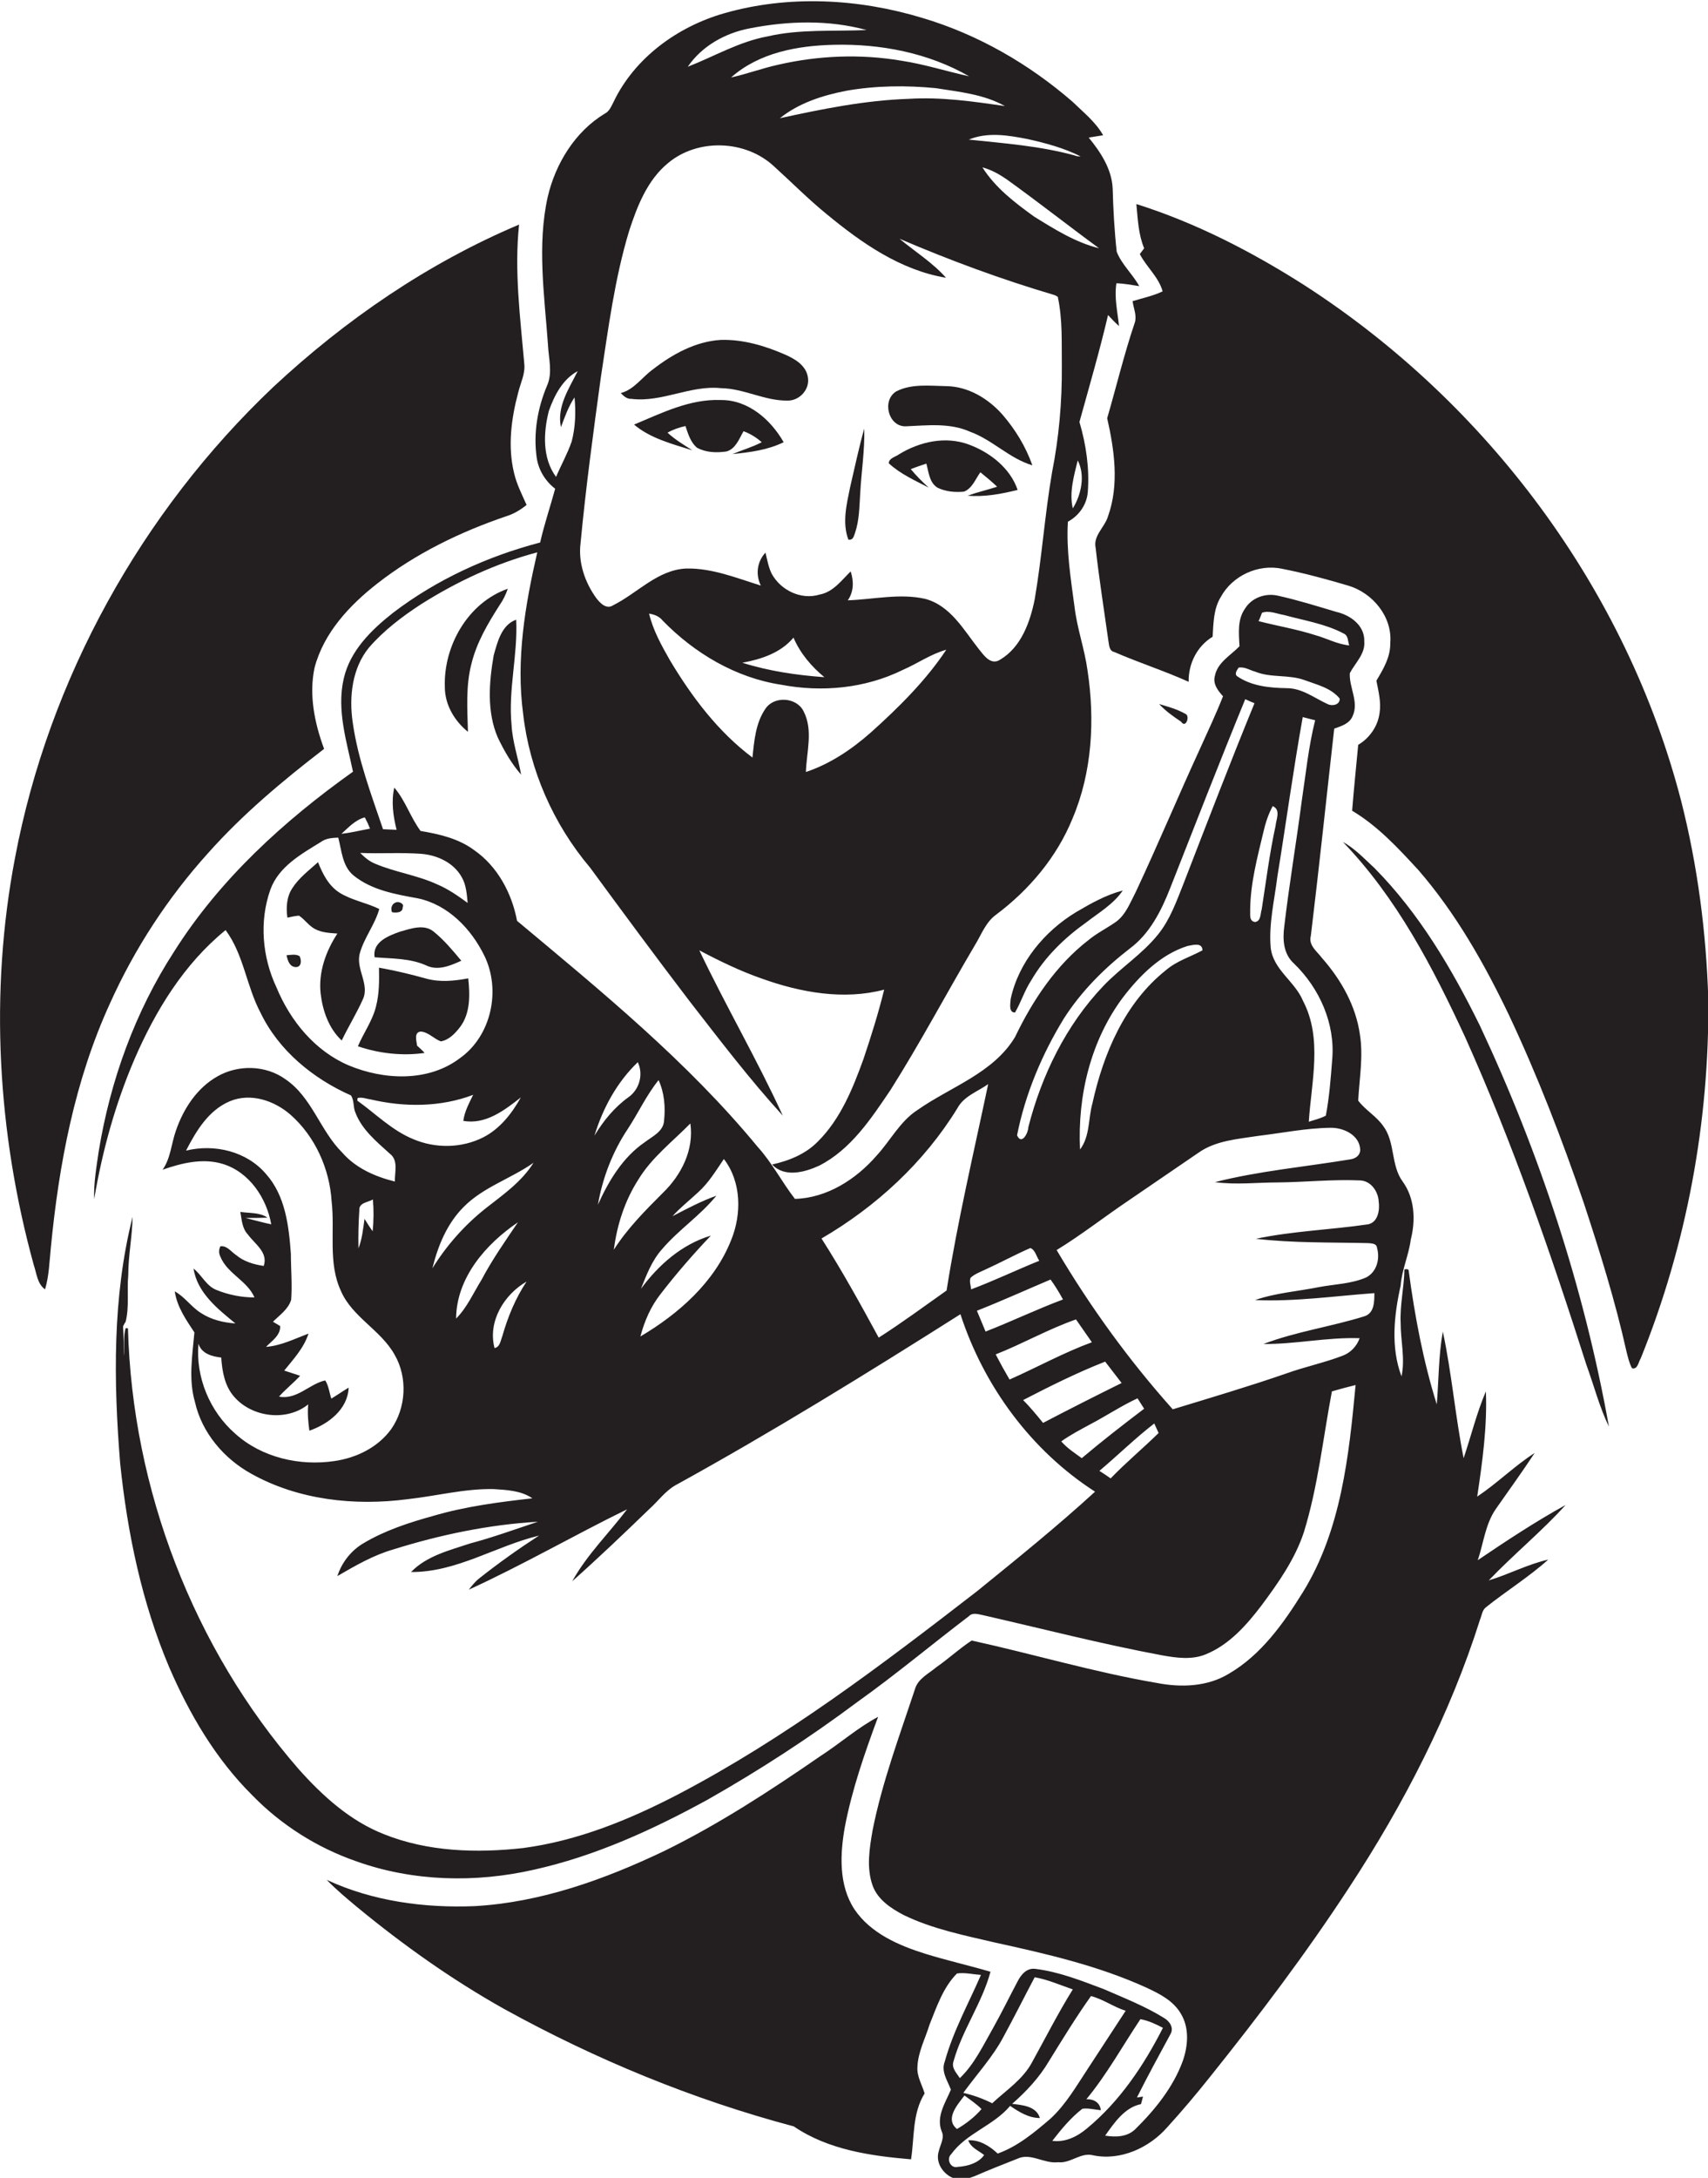
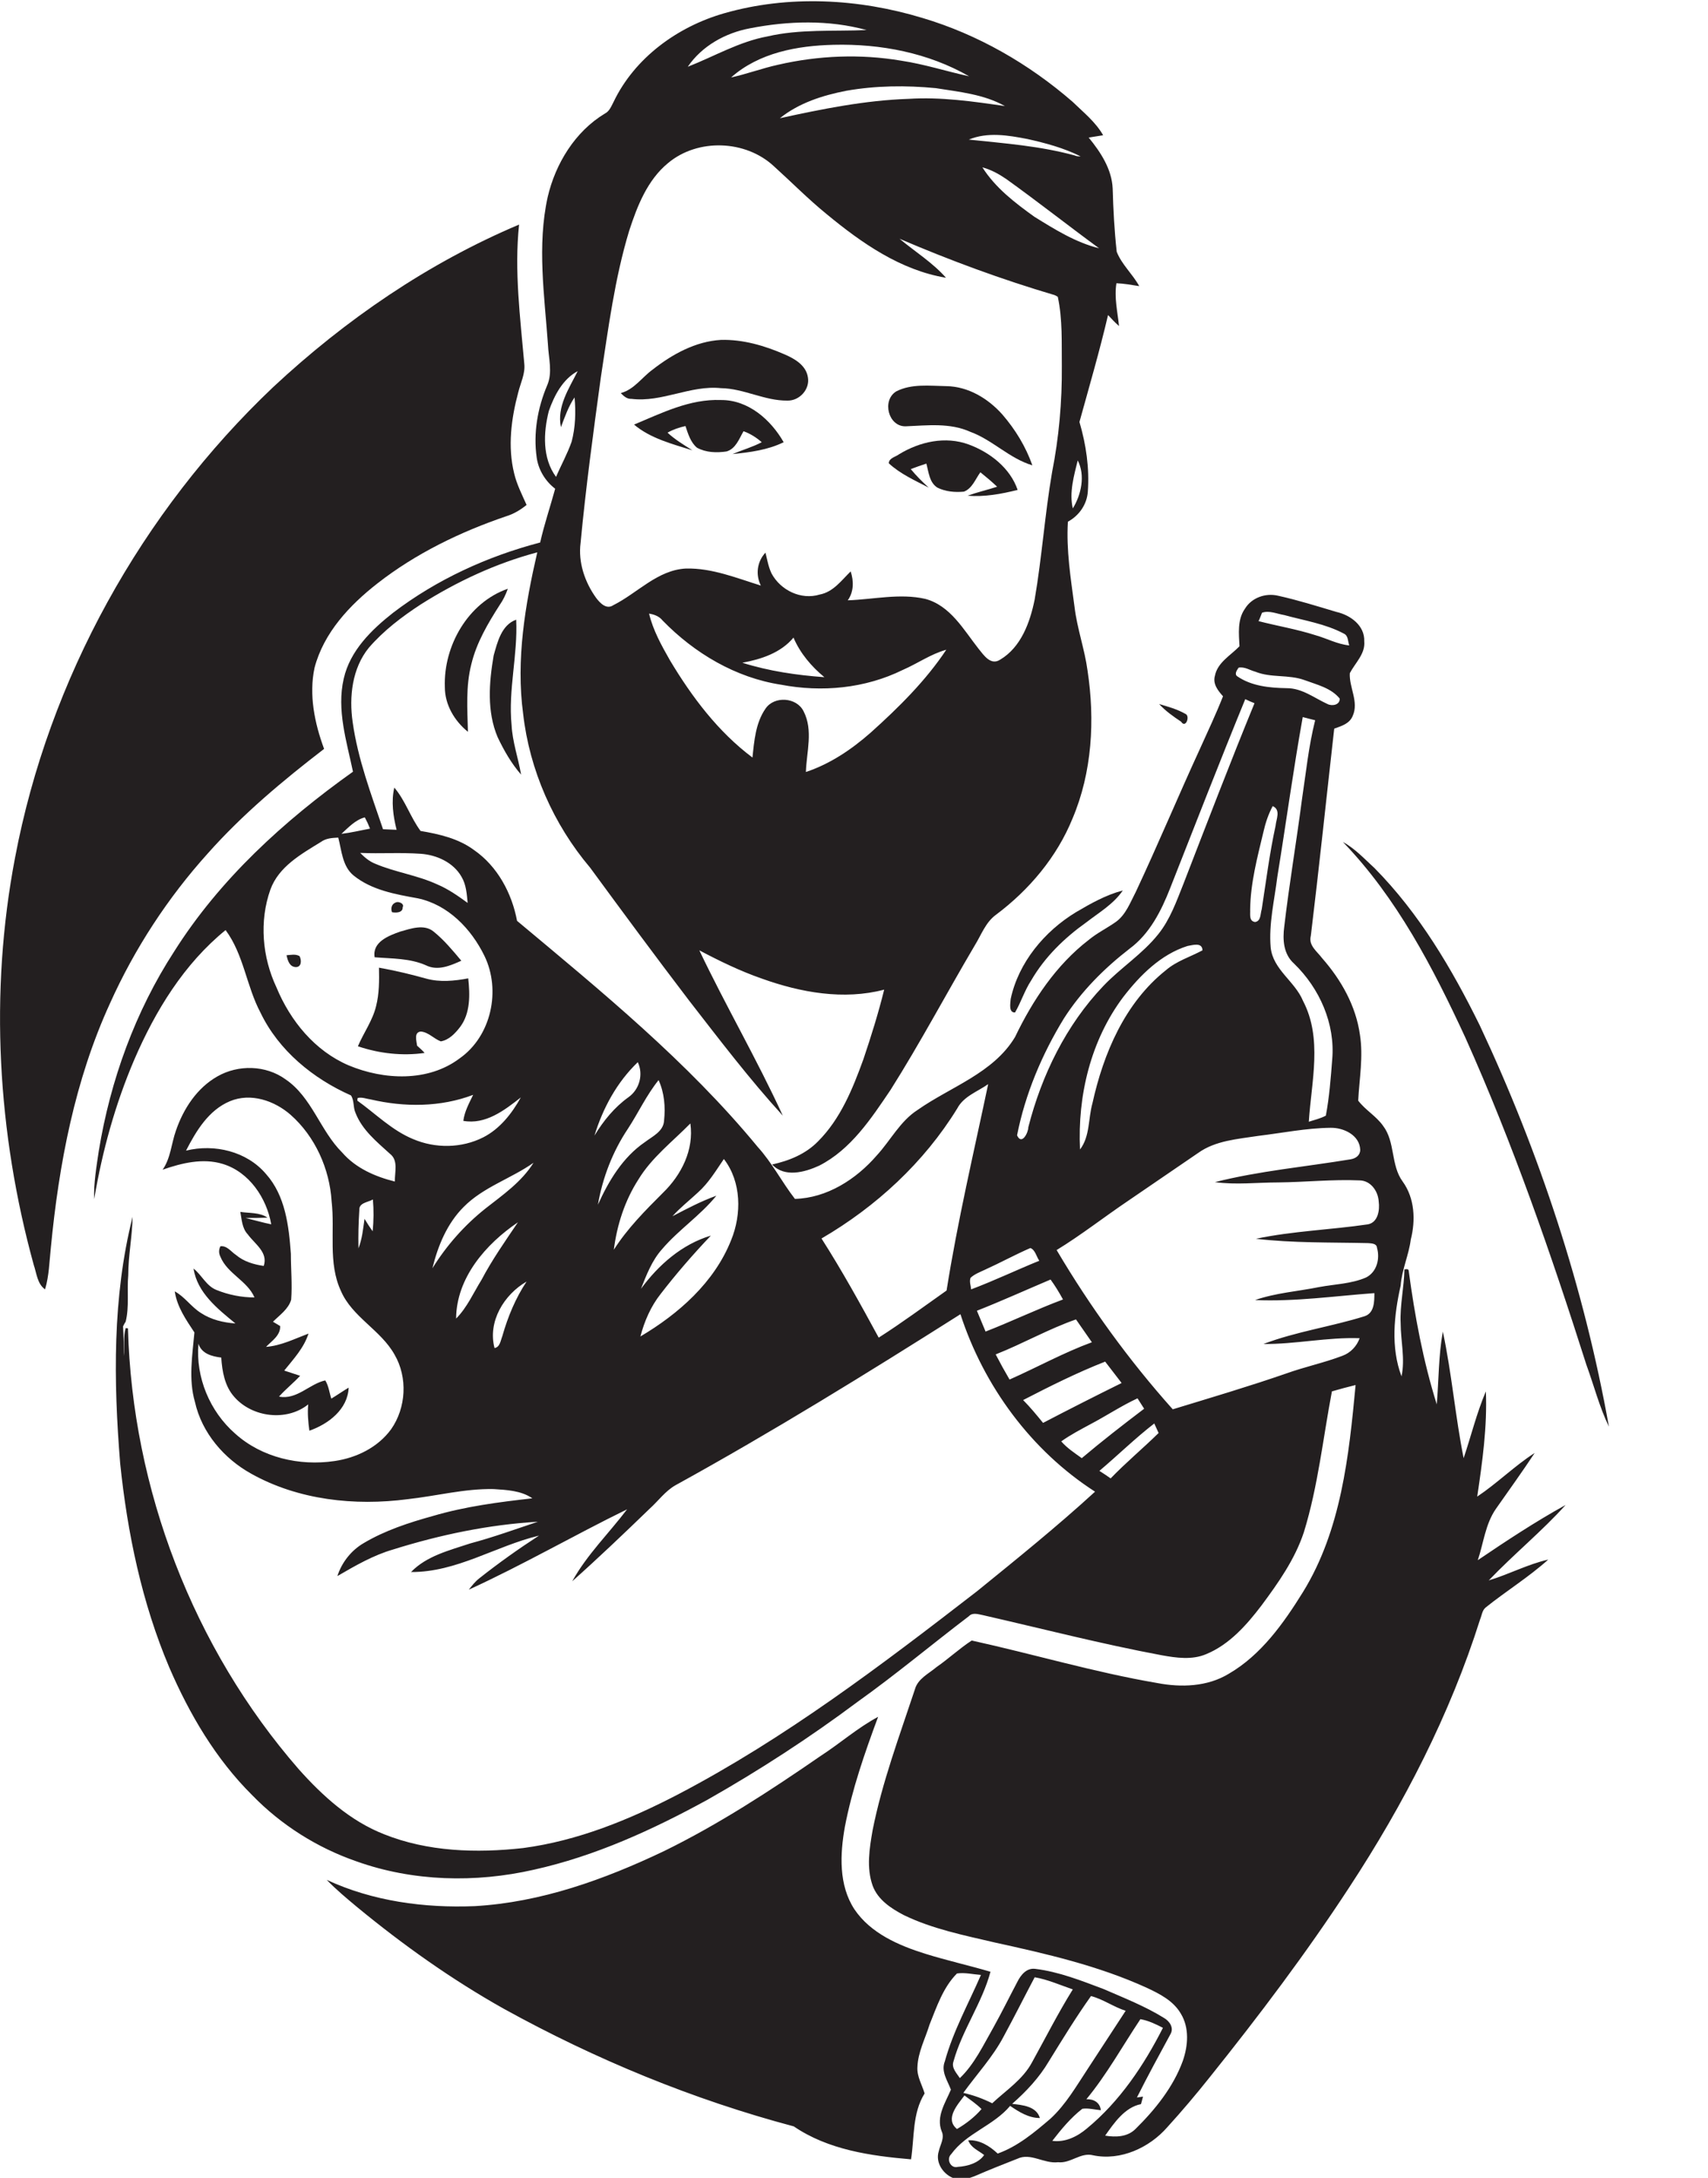
<svg xmlns="http://www.w3.org/2000/svg" version="1.1" id="Layer_1" x="0px" y="0px" viewBox="0 0 591.3 753.5" enable-background="new 0 0 591.3 753.5" xml:space="preserve">
  <g>
    <path fill="#231F20" d="M542,520.7c-10.5,5.8-20.5,12.4-30.4,19.1c2-5.9,2.6-12.5,6.3-17.8c4.5-6.4,9.1-12.8,13.4-19.3   c-7,4.5-13,10.5-19.9,15.1c1.8-12,3.5-24.3,3-36.4c-3.2,7.5-5.1,15.4-7.7,23.1c-2.9-14.5-4.1-29.3-7.2-43.8   c-1.5,8.3-1.4,16.8-2.1,25.2c-4.7-15-7.6-30.5-9.7-46.1c0-0.9-0.9-0.7-1.5-0.6c-0.1,6.2-1.6,12.3-1.3,18.6c0,6.1,1.6,12.3,0.3,18.4   c-3.8-10-2.6-21.2-0.3-31.4c0.4-5.5,2.8-10.5,3.5-15.9c1.7-6.7,1.4-14.3-2.8-20.1c-4.2-5.7-2.5-13.7-6.8-19.3   c-2.4-3.4-6.1-5.4-8.6-8.7c0.4-7.6,1.8-15.2,0.6-22.8c-1.4-10-6.5-19-13.1-26.5c-1.7-2.3-4.8-4.4-3.9-7.7   c2.9-23.9,5.4-47.8,8.1-71.7c2.5-0.9,5.3-1.7,6.4-4.4c2.2-4.9-1.3-9.9-1-14.8c1.9-3.6,5.4-6.7,5-11c0.2-5.5-4.8-9.1-9.7-10.2   c-6.7-2-13.4-4.1-20.2-5.6c-4.3-1-9.1,0.7-11.4,4.5c-2.7,3.8-2.1,8.7-1.9,13c-3.1,3.2-7.6,5.6-8.5,10.2c-0.8,2.8,1,5.1,2.8,7.1   c-2.4,6.1-5.2,12-7.9,18c-7.6,16.5-14.6,33.3-22.3,49.7c-1.9,3.6-3.4,7.8-6.8,10.3c-3.1,2.2-6.6,3.9-9.5,6.3   c-11.3,8.7-19.4,20.9-25.5,33.6c-7.5,12.5-22.3,17.2-33.7,25.2c-6.1,3.9-9.4,10.6-14.2,15.8c-7.1,8.2-17.2,14.7-28.3,15   c-4.5-5.8-7.9-12.5-12.9-18c-24.3-29.5-54.1-53.8-83.3-78.2c-1.8-9.6-6.8-18.9-14.9-24.5c-5.4-4-12-5.5-18.5-6.6   c-3.5-4.7-5.3-10.6-9.1-15c-1.1,4.8-0.4,9.8,0.8,14.6c-1.6-0.1-3.2-0.1-4.7-0.2c-4.1-12.1-8.7-24.2-10.5-37   c-1.3-8.8-0.2-18.7,5.6-25.8c5.1-5.9,11.4-10.7,18-15c12.5-7.9,26-14.2,40.3-18c-4.2,18.2-7.4,37.1-4.9,55.8   c2.2,19.5,10.5,38.3,23.2,53.3c11.3,15.4,22.6,30.7,34.2,45.9c10.5,13.5,20.9,27.2,32.5,39.9c-8.9-19.4-19.7-37.9-28.9-57.2   c7,3.7,14.2,7.2,21.7,9.8c13.4,4.8,28.3,7.5,42.3,3.8c-2,8.1-4.5,16.1-7.2,24.1c-3.7,10.2-7.9,20.6-15.7,28.4   c-4.3,4.4-10,6.7-15.9,8c4.3,4.6,11.3,2.7,16.3,0.4c11-5.6,18-16.3,24.7-26.2c10.3-16.3,19.3-33.3,29.1-49.9   c2.3-3.7,3.8-8.1,7.4-10.7c11.5-8.6,21.1-20,26.5-33.3c6.8-16,7.8-34.1,5.2-51.2c-1-7.4-3.6-14.5-4.5-22   c-1.3-9.8-2.9-19.6-2.3-29.5c3.9-2.1,6.6-6,6.9-10.4c0.6-8.1-0.6-16.3-2.9-24.1c3.4-12.3,7-24.6,9.9-37c1.2,1.3,2.4,2.6,3.8,3.8   c-0.5-4.9-1.7-9.8-0.9-14.8c2.7,0.1,5.3,0.6,7.9,1c-2.3-4.2-6.1-7.5-7.8-11.9c-0.8-7.3-1.2-14.6-1.4-21.9   c-0.3-6.7-4.2-12.6-8.3-17.6c1.7-0.3,3.3-0.5,5-0.8c-2.6-4.6-6.9-8-10.6-11.6c-15.1-13.1-32.8-23.3-52-29   c-22.1-6.7-46.3-8-68.6-1.6c-16.1,4.6-31,15.4-38.3,30.7c-0.8,1.5-1.4,3.2-3,4c-10.3,6.2-17.1,17.3-19.8,28.9   c-3.7,16.8-1.1,34.1,0.1,51c0.2,4.7,1.7,9.7-0.3,14.2c-3.3,7.8-4.8,16.5-3.6,24.9c0.6,4.3,3,8.2,6.4,10.8   c-1.7,6.2-3.8,12.4-5.2,18.6c-18.3,4.8-35.8,12.8-50.9,24.3c-7.5,5.9-14.9,13.1-17.1,22.8c-2.5,10.8,1,21.7,3.2,32.2   c-23.9,17-46.1,37.2-61.9,62.2c-13.5,20.8-22.1,44.6-26.1,69c-0.8,5.5-1.8,11.1-1.6,16.7c2.8-16.6,7.3-32.9,13.9-48.3   c7.3-16.9,17.2-33.1,31.6-44.8c6.3,8.5,7.2,19.4,12.1,28.6c6.3,13.1,18.2,22.8,31.3,28.6c1.2,1.8,0.7,4.2,1.6,6.1   c2.3,5.9,7.4,10,11.9,14.1c3,2.3,1.6,6.4,1.7,9.6c-6.8-1.7-13.5-4.6-18.2-10c-7.7-7.6-10.5-19.2-19.7-25.4   c-6.8-4.9-16.3-5.1-23.5-1c-7.1,4-11.8,11.2-14.4,18.8c-1.6,4.5-1.8,9.5-4.6,13.5c6.6-2.3,13.9-4.1,20.8-2   c9.2,2.8,15.2,11.8,16.8,20.9c-3-0.6-6-1.5-8.9-2.2c2.5,0,5.1,0,7.6-0.1c-2.7-1.9-6.3-1.5-9.4-2c0.5,2.7,0.6,5.7,2.6,7.8   c2.4,3.3,7.1,6.2,5.5,10.9c-3.4-0.5-6.9-1.5-9.6-3.8c-1.7-1.1-3.1-3.3-5.4-3c-0.6,1.2-0.6,2.4,0,3.6c2.4,5.9,9.3,8.3,11.8,14.1   c-4.5,0-9-0.9-13.2-2.6c-3.5-1.4-5-5.1-7.9-7.4c1.3,8.4,8.3,13.9,14.5,19c-4.2-0.3-8.4-1.3-11.9-3.6c-3.4-2.1-5.6-5.6-9.1-7.5   c0.8,5.4,3.9,9.8,6.8,14.2c-0.7,8-2.1,16.2,0.2,24.1c2.4,10.7,10.1,19.6,19.5,24.8c16.3,9.1,35.8,11.2,54.1,8.8   c10-1.1,19.8-3.7,29.8-3.5c4.5,0.3,9.5,0.5,13.4,3.2c-11.6,1.3-23.2,2.8-34.4,6.1c-8.3,2.3-16.6,5-24,9.4   c-4.3,2.5-7.6,6.7-9.1,11.4c6.2-3.6,12.4-7.2,19.3-9.2c16.3-5.1,33.1-8.6,50.1-9.6c-7.8,2.6-15.5,5.4-23.4,7.5   c-7.2,2.4-15.1,4.3-20.5,9.9c15.8,0.1,29.3-9,44.3-12.6c-7.1,4.6-14,9.5-20.7,14.8c-1.4,1.1-2.5,2.5-3.6,3.9   c18.6-8.5,36.4-18.8,54.8-27.8c-6.3,8.3-13.9,15.7-19,24.9c9.1-8.1,18-16.6,26.8-25.1c3-2.7,5.4-6.1,8.9-8.1   c33.6-18.5,66.3-38.7,98.7-59.2c8.1,24.9,24.5,47.2,46.6,61.4c-13.1,12-27,23.2-40.8,34.4c-33,25.5-66.4,50.9-103.5,70.3   c-16.9,8.8-34.8,16.1-53.7,18.6c-16.1,1.8-33,1.3-48.2-4.8c-11.7-4.6-21.2-13.2-29.5-22.5c-36.5-41.9-57.6-96.9-59.1-152.5   c-0.2,0-0.6-0.1-0.8-0.1c-0.9,3.1-0.3,6.5-0.7,9.7c0.1-3.4,0-6.9-0.2-10.3c0.2-0.4,0.6-1.2,0.9-1.6c1.3-5.2,0.4-10.7,0.9-16.1   c0-6.8,1.4-13.5,1.5-20.2c-7,27.8-6.6,56.9-4.3,85.3c2.5,24.1,7.5,48.2,17,70.6c7,16.2,16.1,31.7,28.7,44.2   c10,10.3,22.5,18.2,36.1,22.9c19.6,7,41.2,7.5,61.4,2.9c21.2-4.7,41.1-13.8,60.1-24.2c18-10.2,35.4-21.5,52-33.9   c13.2-9.4,25.6-19.8,38.5-29.6c1.3-1.4,3.2-0.7,4.8-0.4c20.6,4.7,41.1,10,62,13.9c5,0.9,10.5,1.7,15.4-0.4c8-3.3,14-10.1,19.1-16.8   c5.8-7.8,11.6-16,14.7-25.4c4.9-15.9,6.6-32.4,9.7-48.7c2.7-0.8,5.4-1.5,8.2-2.2c-2.3,24.5-5,50.2-18.2,71.6   c-6.7,10.8-14.5,21.8-25.7,28.3c-7.4,4.5-16.5,4.8-24.8,3.2c-21.7-3.7-42.8-10-64.2-14.7c-4.3,2.8-8,6.3-12.2,9.2   c-2.7,2.3-6.5,4-7.5,7.8c-5.3,16-11.3,32-14.6,48.6c-1.1,6.3-2.2,13,0,19.2c1.8,4.9,6.4,7.9,10.8,10.2c9.9,4.8,20.9,7,31.6,9.5   c17.8,3.9,35.7,8,52.4,15.6c4.5,2.1,9.3,4.5,11.9,9c3,4.9,2.5,11.1,0.7,16.3c-3.3,9.1-9.6,16.9-16.4,23.6   c-2.8,2.8-6.9,2.9-10.5,2.3c3.1-4.4,6.8-9.8,12.4-10.9c0.2-0.6,0.5-1.9,0.7-2.6c-0.5,0.1-1.5,0.2-2.1,0.3   c3.7-7.4,7.7-14.7,11.6-21.9c1.3-2.2-0.3-4.5-2.2-5.6c-6.6-4.1-13.8-6.9-20.9-10c-7.7-2.9-15.5-6-23.7-7c-3-0.4-5,2.1-6.2,4.5   c-2.8,5.3-5.4,10.6-8.3,15.8c-3.5,6.1-6.5,12.6-11.6,17.5c-1.1-1.7-3-3.5-2.2-5.8c3-10.8,9.9-20.2,12.8-31   c-7.5-2.2-15.1-3.9-22.5-6.2c-9.3-2.9-19-7.1-24.6-15.4c-5.5-8.4-5-19.1-3.3-28.6c2.5-13,6.9-25.6,11.5-38   c-7.1,3.8-13.2,9.2-20,13.6c-17.4,12-35.2,23.6-54.2,32.9c-20.6,9.8-42.5,17.7-65.5,19c-17.4,0.7-35.3-1.7-51.2-9.1   c3.3,3.4,6.9,6.4,10.5,9.4c15.9,13.1,32.8,25.1,50.8,35.2c31.7,17.5,65.4,31.4,100.4,40.7c11.9,8.1,26.5,10.2,40.6,11.4   c1.2-7.7,0.4-15.9,4.7-22.8c-0.9-3-2.7-5.9-2.5-9.1c0.2-5.2,2.7-9.8,4.2-14.7c2.5-6.2,4.7-12.9,9.5-17.7c2.8-0.4,5.5,0.3,8.3,0.5   c-4.3,9.9-9.6,19.4-12.5,29.9c-1.4,3.5,0.9,6.6,2.1,9.8c-1.9,4.5-5.2,9.3-3.2,14.4c1.1,2.3-0.5,4.6-1,6.9c-1.3,4,1.7,8.3,5.6,9.5   c2.4,0.7,4.9-0.1,7.1-1c4.8-2.1,9.7-4,14.5-5.9c4.6-2.2,9.2,1.8,14.1,1.2c4.3,0.5,7.8-3.5,12.1-2.4c9.5,2,19.5-2.6,25.7-9.7   c5.1-5.6,10-11.4,14.7-17.3c17-21.2,33.4-42.9,48.3-65.7c18.9-28.8,34.9-59.8,45.3-92.7c0.6-1.4,0.7-3.1,1.9-4.1   c7.1-5.7,14.9-10.5,21.7-16.6c-7.1,1.6-13.6,5.1-20.6,7.2C524.2,537.6,533.8,529.8,542,520.7z M301.4,253.5   c-6.6,5.8-14,10.8-22.4,13.6c0.2-6.9,2.6-14.4-0.8-21c-2.4-4.9-10.2-5.4-13.2-0.9c-3.4,4.9-3.9,11.1-4.5,16.9   c-11.9-8.9-21-21-28.6-33.7c-2.9-5.1-5.8-10.3-7.2-16.1c1.8,0.3,3.5,0.9,4.7,2.4c11,11.3,25.3,19.8,41,22.2   c14.1,2.7,29.1,1.3,42.1-5.1c5.1-2.2,9.7-5.5,15.1-7C320.5,235.5,311.1,244.8,301.4,253.5z M257,229.3c6.5-1.2,13.3-3.4,17.7-8.7   c2.3,5.4,6.2,10,10.7,13.7C275.8,233.6,266.2,232.2,257,229.3z M371.4,175.9c-1.3-5.5,0.4-11.3,1.7-16.6   C375.8,164.5,374.3,171.2,371.4,175.9z M380.5,85.9c-8.1-2-15.3-6.5-22.4-10.9c-6.7-4.8-13.5-10-18-17.1c3,0.8,5.7,2.3,8.2,4   C359.2,69.7,369.7,78,380.5,85.9z M374.1,54.1c-0.7,0-1.4,0-2-0.3c-12-3.3-24.4-4.2-36.7-5.5c6.5-2.7,13.6-1.5,20.3-0.2   C362,49.5,368.3,51.2,374.1,54.1z M314.6,34.2c-15.1,0.5-29.9,3.5-44.6,6.7c6.6-5.3,14.8-7.9,23-9.5c10.2-1.8,20.7-1.9,31-0.9   c8.1,1.3,16.6,2.1,23.9,6.2C336.9,35.1,325.8,33.5,314.6,34.2z M335.5,26.4c-7.8-1.7-15.5-4.2-23.5-5.4   c-14.1-2.4-28.7-1.8-42.6,1.4c-5.5,1.2-10.8,3.2-16.3,4.4c9.7-8.6,23-11,35.5-11.3C304.9,15.1,321.4,18.3,335.5,26.4z M259.6,9.8   c13.3-2.6,27.3-3,40.4,0.6c-11.5,0.5-23.1-0.4-34.3,2.2c-9.8,1.8-18.4,6.9-27.6,10.5C243,15.9,251.1,11.4,259.6,9.8z M201,187.8   c1.8-19.1,4.4-38.2,7-57.2c2.6-17,4.8-34.2,9.8-50.7c2.8-8.6,6.3-17.6,13.5-23.5c10.3-8.6,26.8-8,36.6,1.1   c6.1,5.5,11.9,11.4,18.3,16.6c12.1,10,25.6,19.4,41.3,22c-4.7-5.3-10.7-9-16.1-13.5c17.5,7.5,35.4,14.1,53.7,19.5   c0.3,0.1,0.8,0.4,1.1,0.6c1.7,7.9,1.3,15.9,1.4,23.9c0.1,12.4-1,24.8-3.4,36.9c-2.5,14.6-3.5,29.3-6,43.9   c-1.6,7.9-4.7,16.5-11.9,20.8c-3.3,2.2-5.7-1.5-7.5-3.7c-5.2-6.6-9.8-15-18.5-17.3c-8.8-2-17.9,0.2-26.8,0.5c2.1-3,2.1-6.6,1-10   c-3.2,3.1-6,7.1-10.7,8c-6.5,2-13.6-1.5-16.7-7.3c-1.1-2.3-1.5-4.8-2.1-7.2c-2.9,3.1-3.5,7.6-1.6,11.4c-8.4-2.6-16.9-6.1-25.9-5.9   c-9.9,0.5-16.8,8.5-25.2,12.7c-2.4,1.6-4.6-0.8-5.9-2.5C202.5,201.5,200.1,194.6,201,187.8z M192.5,165c-4.8-6.5-4.4-15.3-2.5-22.8   c1.9-5.4,4.8-11,10-13.8c-3,6-7.3,12.3-5.8,19.4c1.3-3.5,2.6-7.2,4.7-10.3c0.5,5.1,0.3,10.4-1,15.3   C196.4,157.1,194.2,161,192.5,165z M145.7,295.4c5.5,0.4,11.3,3,14.1,8c1.6,2.7,1.8,5.9,2.1,9c-3.3-2.4-6.7-4.8-10.5-6.4   c-6.9-3.2-14.6-4.2-21.6-7.2c-2-0.8-3.6-2.2-5.1-3.7C131.7,295.4,138.7,294.9,145.7,295.4z M126.3,282.8c0.7,1.3,1.3,2.6,1.8,3.9   c-3.3,0.6-6.5,1.4-9.9,1.8C120.6,286.3,123.1,283.6,126.3,282.8z M120.7,368.6c-11.7-5-20.2-15.4-25-27c-4.9-10.4-6-22.8-2.1-33.8   c2.9-8,10.7-12.3,17.5-16.5c1.8-1.3,3.9-1.4,6-1.5c1.2,4.5,1.4,9.9,5.3,13.1c6.3,5.1,14.5,6.5,22.2,7.9   c10.5,2.2,18.5,10.5,23.1,19.9c5.8,11.9,2.4,27.8-8.6,35.5C148.2,374.4,132.9,373.7,120.7,368.6z M129.1,415   c0.3,3.6,0.3,7.3-0.1,11c-1-1.4-1.9-2.8-2.8-4.3c-0.5,3.4-0.8,6.9-2.1,10.2c-0.1-4.4,0-8.8,0.3-13.2   C124.2,416.1,127.4,416,129.1,415z M135.4,494.5c-4.6,6.3-12,9.9-19.6,11c-12.1,1.8-25.2-1.2-34.4-9.5   c-8.8-7.7-13.7-19.5-12.7-31.1c1.1,3.5,4.7,4.4,7.9,4.8c0.3,4.8,1.2,9.9,4.5,13.6c6.2,7.1,18.1,8.6,25.6,2.6c-0.3,3,0,6.1,0.4,9.1   c6.6-2.3,13.3-7.4,13.6-14.9c-2,1.2-4,2.6-6,3.8c-0.7-2.1-0.9-4.4-2.1-6.3c-5.5,1.2-9.8,6.8-16,5.6c2.3-2.6,5-4.7,7.3-7.2   c-1.8-0.6-3.7-1.2-5.5-1.8c3.2-4,6.8-7.8,8.4-12.8c-4.8,1.8-9.5,4.2-14.7,4.6c2-2.1,5-3.9,4.9-7.2c-0.8-0.5-1.7-1-2.5-1.5   c2.3-2.3,5.3-4.3,6.3-7.6c0.4-5.3-0.1-10.6-0.1-15.9c-0.7-9.6-1.9-20.1-8.6-27.6c-6.7-7.9-17.9-10.5-27.7-8.1   c3.5-6.8,7.8-14,15.2-17.1c7.2-3,15.4-0.2,21,4.7c8.5,7.5,13.5,18.7,14.2,29.9c1.2,10.3-1.3,21.3,3.2,31   c3.9,9.1,13.8,13.5,18.6,22.1C141.2,476.6,140.6,487.1,135.4,494.5z M123.7,380.8c0-0.2,0.1-0.7,0.1-0.9c1.5-0.4,3.1,0.3,4.6,0.5   c11.6,2.7,24.1,2.7,35.4-1.6c-1.4,2.9-3,5.8-3.4,9c7.7,1.4,14.3-3.7,19.9-8.1c-3.1,5.6-7.3,10.9-13,13.8   c-7.5,3.8-16.6,3.9-24.3,0.6C135.7,391.1,130,385.3,123.7,380.8z M157.9,456.2c0.1-14.1,10.3-25.8,21.4-33.3   c-4.4,6.5-8.9,12.9-12.6,19.9C163.9,447.3,161.7,452.4,157.9,456.2z M173.9,462.3c-0.6,1.5-0.8,3.8-2.7,4.1   c-2.4-9.2,3.3-18.5,11.1-23C178.5,449.1,175.8,455.6,173.9,462.3z M168.1,418.1c-7.3,5.8-13.5,12.8-18.4,20.7   c1.9-7.8,5.1-15.5,10.8-21.2c6.8-6.9,16.4-9.8,24.2-15.3C180.6,408.9,174.1,413.4,168.1,418.1z M220.8,367.5   c2,4.2,0.6,9.4-3.2,12.1c-4.9,3.5-8.7,8.2-11.8,13.3C208.7,383.4,213.6,374.4,220.8,367.5z M217.4,390.5   c3.6-5.5,6.4-11.6,10.6-16.8c2,4.4,2.4,9.3,1.9,14c-0.2,3.8-4.1,5.5-6.7,7.5c-7.6,5.2-12.5,13.4-16.2,21.6   C208.6,407.5,212.1,398.4,217.4,390.5z M212.5,432.4c1.1-8.6,3.8-17,8.5-24.3c4.6-7.6,11.8-13.1,18-19.4c1.3,9.1-3.1,17.8-9.5,24   C223.4,418.8,217.2,425,212.5,432.4z M253.1,429.1c-5.8,14.6-18.2,25.5-31.4,33.3c1.4-5.3,3.6-10.4,7-14.7   c5.4-7,11.3-13.8,17.4-20.2c-10,3-18.1,10.1-24.2,18.4c1.9-4.8,3.8-9.8,7.3-13.7c5.7-6.7,13.2-11.6,18.8-18.5   c-5.3,1.9-10.2,4.5-15.2,7.1c2.7-3,5.9-5.5,8.8-8.2c3.7-3.3,6.2-7.5,9-11.6C256.7,408.9,256.8,420.1,253.1,429.1z M347.4,704.7   c3.7-6.8,7.2-13.8,10.8-20.6c4.6,0.8,8.8,2.7,13.2,4.2c-5.1,8.2-9.4,16.7-14.1,25.2c-3.2,6-9,9.7-13.8,14.2   c-3.2-1.6-6.5-2.8-10-3.6C338.2,717.6,343.7,711.7,347.4,704.7z M333.9,725c2,1.5,4.1,2.9,5.9,4.7c-2.4,2.8-5.4,5.1-8.5,6.9   C327,733.1,331.5,728.2,333.9,725z M345.4,745.1c-2.8-2.6-6.2-4.8-10.2-4.6c0.9,2.6,3.5,3.5,5.5,5.1c-1.9,2.8-5.8,3.9-9.1,4.1   c-2.5,0.7-4.1-2.7-2.3-4.4c5.3-7.3,14.6-9.8,20.4-16.7c3.1,2.1,6.4,4.2,10.3,4.2c-1.2-4.1-6.1-4.5-9.6-4.9   c4.9-4.3,9.4-9.1,12.7-14.7c4.7-7.6,9.4-15.3,14.6-22.6c4.2,1.1,7.9,3.8,12,5.1c-4.4,6.7-8.8,13.5-13.2,20.2   c-3.9,5.9-7.5,12.2-12.8,17.1C358.2,737.7,352.4,742.6,345.4,745.1z M376.3,736.4c-3.3,2.8-7.5,4.9-12,4.3c3.1-4,6.4-8,10.4-11.1   c2.1-0.3,4.2,0.3,6.4,0.5c-0.3-2.7-2.5-3.9-5-3.8c7.1-8.6,12.5-18.4,18.7-27.7c2.8,0.5,5.3,1.7,7.8,3   C396,714.6,387.6,727.1,376.3,736.4z M450.7,276.8c-1.9,14.6-4.4,29.2-6.1,43.8c-0.6,4.5-0.3,9.5,3.4,12.8   c8.8,8.5,14.3,20.8,13.2,33.2c-0.5,6.5-1,13-2.2,19.4c-1.9,1-4,1.5-5.9,2.1c0.9-13.9,4.8-28.8-2-41.8c-2.8-6.8-10.4-10.8-11.2-18.5   c-0.7-8.2,1.3-16.3,2.3-24.4c3-18.4,5.5-36.9,8.8-55.3c1.4,0.4,2.8,0.7,4.3,1.1C453,258.3,452.1,267.6,450.7,276.8z M432.8,314.7   c0.1-9.2,2.5-18.1,4.6-26.9c0.7-3.1,1.7-6.1,3.2-8.9c2.9,1.3,1.2,4.5,1,6.8c-2.1,9.6-3.3,19.3-4.8,28.9c-0.5,1.5-0.2,4.1-2.3,4.4   C432.3,318.7,432.9,316.3,432.8,314.7z M436.9,212c2.5-0.9,5.2,0.4,7.7,0.8c6.9,1.9,14.2,3,20.6,6.4c1.6,0.7,1.4,2.7,1.9,4.1   c-4.1-0.4-7.7-2.4-11.6-3.5c-6.5-2.1-13.2-3.2-19.8-4.9C436.1,214.2,436.6,212.7,436.9,212z M428.8,231c2.1-0.4,3.9,0.9,5.8,1.4   c5.4,2.2,11.5,0.9,17,2.9c4.3,1.6,9.2,2.7,12.2,6.4c0.1,2.2-2.6,2.7-4.2,1.9c-4.6-2.1-8.8-5.5-14.1-5.5c-6-0.1-12.3-0.7-17.3-4.2   C427.3,233,428.3,231.8,428.8,231z M368.3,352.4c6-9.4,14-17.4,22.8-24.2c6.9-5.1,10.9-13,14-20.9c8.6-21.8,17.1-43.7,26-65.4   c0.8,0.4,2.4,1.1,3.2,1.4c-8.5,20.7-16.5,41.6-24.6,62.5c-2.4,6-4.6,12.3-8.7,17.4c-5.5,6.9-13,11.6-19,17.9   c-12.9,13.5-21.4,30.9-26,48.9c0,1.9-2.3,6.4-3.9,2.8C354.9,378.6,360.7,364.8,368.3,352.4z M416.3,328.8c-4.3,2.3-9,3.7-12.7,6.9   c-14.2,11.3-21.6,28.8-25.4,46c-1.5,5.3-0.8,11.4-4.3,16c-0.9-18.6,3.7-37.8,15-52.8c5.8-7.5,13-14.7,22.2-17.6   C412.9,327,416.2,325.9,416.3,328.8z M327.7,446.5c-7.8,5.5-15.5,11.2-23.5,16.3c-6.3-11.6-12.7-23.2-19.8-34.3   c18.9-11,35.5-26.3,47-45c2.2-4.2,7-5.8,10.7-8.4C337.1,398.8,331.5,422.5,327.7,446.5z M336,442.1c1.4-1.3,3.3-2,5-2.8   c5.3-2.4,10.4-5.2,15.7-7.5c1.7,0.6,2.1,3,3.1,4.4c-7.9,3.2-15.6,6.9-23.6,9.9C336.1,444.8,335.5,443.4,336,442.1z M338.2,453.5   c8.6-3.4,17-7.2,25.5-10.8c1.6,2.2,3,4.5,4.3,6.9c-9.1,3.4-17.8,7.6-26.8,11.1C340.2,458.3,339.2,455.9,338.2,453.5z M344.7,468.6   c9.4-3.7,18.3-8.8,27.8-12.1c1.8,2.6,3.6,5.2,5.5,7.9c-9.8,3.6-19,8.7-28.5,12.9C347.8,474.4,346.2,471.5,344.7,468.6z    M354.2,484.4c9.3-4.8,18.7-9.5,28.4-13.3c1.9,2.5,3.8,4.9,5.7,7.4c-9.1,4.5-18.2,9.1-27.2,13.8   C358.9,489.6,356.7,486.9,354.2,484.4z M374.5,504.5c-2.5-1.8-5.1-3.5-7.1-5.8c3.2-2.3,6.7-4.1,10.2-6c5.5-2.9,10.6-6.3,16.2-8.9   c0.8,1.2,1.5,2.4,2.3,3.6C388.7,493,381.5,498.6,374.5,504.5z M384.5,511.5c-1.3-0.9-2.6-1.8-3.9-2.6c6.4-5.4,12.4-11.3,19-16.4   c0.5,1.1,1,2.2,1.5,3.3C395.7,501.1,389.8,506,384.5,511.5z M473.7,430.1c1.1,0.1,2.9,0.1,3,1.6c1.1,3.7,0,8.4-3.8,10.3   c-5.1,2.2-10.8,2.3-16.2,3.3c-7.4,1.5-15,2-22.2,4.5c13.8,0.6,27.6-1.4,41.3-2.4c0,2.9,0,6.9-3.4,8c-11.5,3.6-23.7,5.3-35,9.6   c11.1,0.1,22.2-2.4,33.3-2c-1,2.8-3.2,5.1-6,6.1c-6.3,2.4-13,3.8-19.4,6.1c-13,4.5-26.2,8.4-39.3,12.4   c-15.2-17-28.6-35.5-40.2-55.1c8.5-5.2,16.4-11.4,24.7-17c8.1-5.5,16.2-11.1,24.3-16.6c6-4.3,13.7-4.8,20.8-5.9   c8.3-1,16.6-2.7,25-2.8c4.5-0.1,10.1,2.5,10.3,7.6c0,1.9-1.5,3-3.3,3.3c-15.7,2.6-31.6,4-47,7.9c7.3,1,14.7,0.1,22,0.1   c9.3-0.1,18.7-1.1,28-0.7c3.9,0,6.5,3.7,6.7,7.3c0.4,2.9-0.2,7.2-3.7,7.9c-12.9,1.9-26,2.3-38.8,5   C447.6,430.1,460.7,429.8,473.7,430.1z" />
-     <path fill="#231F20" d="M582,277.1C563.1,204,514.9,139.5,451.6,98.7c-18.2-11.6-37.6-21.6-58.2-28.1c0.5,5.2,0.7,10.5,2.7,15.3   c-0.4,0.5-1.1,1.5-1.5,2c2.3,4.5,6.5,7.9,7.9,12.9c-3.3,1.6-6.9,2.3-10.4,3.4c0.3,2.4,1.5,4.9,0.8,7.3c-3.7,10.9-6.4,22.2-9.6,33.2   c2.5,11,4.2,23,0.3,33.9c-1.1,3.8-5.2,6.7-4.3,10.9c1.2,10.7,2.9,21.4,4.4,32.1c0.3,1.5,0.2,3.6,2.1,4c8.5,3.7,17.3,6.5,25.7,10.3   c-0.1-6.3,2.9-12.3,8.3-15.6c0.3-4.7,0.3-9.6,2.8-13.7c4-7.4,13-11.6,21.3-9.8c7.7,1.5,15.3,3.6,22.8,5.8   c8.5,2.5,15.4,10.8,14.6,19.9c0.1,4.8-2.4,9-4.8,13c0.7,3.7,1.7,7.4,1.1,11.2c-0.6,4.6-3.5,8.7-7.4,11c-0.7,7.6-1.5,15.2-2.1,22.8   c8.9,5.3,16,13,23,20.6c12.9,14.9,22.7,32.2,31.2,49.9c10,21.2,18.4,43,26,65.2c5.6,17,10.9,34,14.8,51.5c0.5,1.9,0.9,3.9,1.9,5.7   c2,0.5,2.2-2.2,3-3.4c15.9-39.3,23.8-81.9,23.4-124.3C590.7,322.6,587.7,299.5,582,277.1z" />
    <path fill="#231F20" d="M72,295.2c12-13.5,25.9-25.1,40.2-36.1c-3.3-8.9-5.3-18.7-3.3-28.1c3.2-12.1,12.1-21.6,21.7-29.1   c13.3-10.4,28.8-17.9,44.7-23.3c2.6-0.8,4.9-2.2,7-3.9c-1.6-3.6-3.4-7.1-4.3-10.9c-2.3-9.3-1-19,1.4-28c0.8-3.3,2.5-6.5,2.1-10   c-1.4-16-3.5-32.1-1.8-48.1c-31.5,13.3-60.1,32.9-85.1,56.2C49,177.1,16.9,234.9,5.2,296.8c-8.9,46.6-6.1,95.2,6.5,140.9   c1,2.9,1.2,6.5,3.9,8.4c1.4-4.7,1.5-9.6,2-14.4c2.8-29,8.3-58,20.5-84.6C46.6,328.2,58.1,310.6,72,295.2z" />
    <path fill="#231F20" d="M218.6,138c10.6,1.3,20.4-4.8,31-3.7c7.9,0.1,15.1,4.4,23,4.3c4.1,0.1,7.8-3.8,7.1-8   c-0.6-4.2-4.6-6.5-8.1-8c-6.9-3-14.4-5.2-22-5c-8.8,0.5-16.9,5-23.7,10.3c-3.7,2.7-6.4,6.9-11,8.1C215.9,137,217,138.1,218.6,138z" />
    <path fill="#231F20" d="M313.5,147.5c7.5-0.3,15.3-1.3,22.4,1.9c7.7,2.8,13.5,9.2,21.5,11.6c-2.3-6.5-5.9-12.4-10.4-17.6   c-4.9-5.5-11.8-9.7-19.4-9.8c-5.8-0.1-12-0.9-17.3,1.8C305.2,138.5,307.5,147.6,313.5,147.5z" />
    <path fill="#231F20" d="M249.5,138.4c-10.7-0.4-20.4,4.5-30,8.5c5.7,4.8,13.2,6.7,20.2,8.9c-3-1.9-6-3.7-8.6-6.1   c1.9-1.1,4-1.8,6.2-2.3c0.9,2.7,1.8,5.7,4,7.5c3.1,1.7,6.8,1.8,10.2,1.3c3.2-0.9,4.4-4.4,5.9-7c2.3,0.8,4.5,2.2,6.3,3.8   c-3.2,1.7-6.8,2.7-10.1,4.1c6-0.6,12.2-1.4,17.7-4.1C266.9,145.3,259.1,138.3,249.5,138.4z" />
-     <path fill="#231F20" d="M296,184.4c1.5-4.4,1.5-9.1,1.8-13.7c0.4-7.5,1.6-14.9,1.4-22.4c-1.9,6.7-3.3,13.5-4.9,20.3   c-1.2,5.9-2.8,12.2-0.6,18.1C295.4,187,295.6,185.4,296,184.4z" />
    <path fill="#231F20" d="M335.4,153.8c-8.1-3-17-1-24.2,3.4c-1.2,0.9-3.5,1.3-3.5,3.1c4,3.7,9,5.9,13.8,8.4c-2.2-2-4.3-4.1-6.2-6.4   c1.8-0.7,3.6-1.3,5.4-1.9c0.8,2.9,1,6.5,3.8,8.3c2.8,1.4,6.1,1.7,9.2,1.4c2.9-1.1,4-4.4,5.7-6.7c2,1.6,3.9,3.2,5.8,5   c-3.4,1.1-6.9,1.9-10.2,3.1c5.8,0.5,11.7-0.6,17.3-2C349.7,161.9,342.7,156.5,335.4,153.8z" />
    <path fill="#231F20" d="M173,209.3c1.2-1.7,2.1-3.6,2.8-5.6c-13.8,4.8-22.3,19.8-21.8,34c0,6.1,3.3,11.7,8,15.5   c-0.2-7.8-0.8-15.8,1.2-23.5C165,222.3,168.9,215.7,173,209.3z" />
    <path fill="#231F20" d="M180.4,268c-1-5.8-3-11.3-3.3-17.2c-1.2-12.2,2.2-24.2,1.6-36.4c-5.1,1.8-6.5,7.8-7.8,12.4   c-1.6,9.3-2.4,19.4,1.4,28.3C174.5,259.7,177,264.1,180.4,268z" />
    <path fill="#231F20" d="M410.4,247c-2.8-1.6-6-2.5-9.1-3.4c2.2,2.4,4.9,4.3,7.6,6.1C410.5,252.2,412.1,247.7,410.4,247z" />
    <path fill="#231F20" d="M475.9,300.4c-3.5-3.2-6.8-6.8-11-9.1c18.7,19.4,31.2,43.5,42.4,67.7c16.5,36.8,29.7,74.9,41.9,113.2   c2.6,7.1,4.5,14.6,7.8,21.4c-8.6-48-24-94.7-44.7-138.8C502.7,335.3,491.4,316.1,475.9,300.4z" />
-     <path fill="#231F20" d="M124.6,329.7c1.5-5.3,5.2-9.8,6.7-15.2c-4.5-2.2-9.5-3-13.7-5.6c-3.8-2.4-5.9-6.5-7.5-10.6   c-3.1,2.8-6.6,5.4-8.9,9c-2,3-2.2,6.8-1.7,10.2c1.3-0.3,2.7-0.6,4-0.7c2,1.3,3.4,3.5,5.5,4.6c2.4,1.3,5.2,1.4,7.8,1.6   c-4,6.1-6.6,13.4-5.8,20.7c0.7,6,2.8,12.1,7.3,16.3c2.3-4.8,5.1-9.3,7.3-14.2C128.1,340.5,123,335.2,124.6,329.7z" />
    <path fill="#231F20" d="M349.9,345.6c-0.1,1.5-0.8,4.8,1.5,4.7c2.1-3.6,3.3-7.6,5.6-11.1c4.7-8.1,11.5-14.7,19.1-20.1   c4.4-3.4,9.4-6.3,12.6-11c-5.8,1.5-11.1,4.5-16.2,7.5C361.6,322.2,352.6,333,349.9,345.6z" />
    <path fill="#231F20" d="M139.4,313.9c0.7-1.3-1.5-2.1-2.3-1.7c-1.5,0.5-1.9,2-1.4,3.4C137.1,315.9,139.5,315.8,139.4,313.9z" />
    <path fill="#231F20" d="M129.7,331.2c6,0.5,12.2,0.3,17.8,2.8c4.1,2,8.4,0.1,12.2-1.6c-3-3.6-6-7.2-9.6-10.1c-3.3-2.7-7.9-1-11.5,0   C134.6,323.7,128.8,325.9,129.7,331.2z" />
    <path fill="#231F20" d="M99.2,330.5c0.4,1.8,1,4,3.2,4.1c2.1,0,2-2.5,1.3-3.8C102.3,330,100.7,330.4,99.2,330.5z" />
    <path fill="#231F20" d="M147,364.3c-0.8-0.9-1.7-1.7-2.6-2.5c-0.2-1.6-1.2-4.7,1.3-4.9c2.6,0.2,4.5,2.5,6.9,3.4   c2.9-0.5,5-2.8,6.7-5c3.6-4.8,3.4-11.2,2.8-16.8c-4.8,0.9-9.8,1.4-14.5,0.1c-5.4-1.5-10.8-2.8-16.4-3.8c0.1,4.5,0.1,9-1,13.3   c-1.2,5-4.3,9.2-6.3,13.9C131.3,364.5,139.3,365.4,147,364.3z" />
  </g>
</svg>